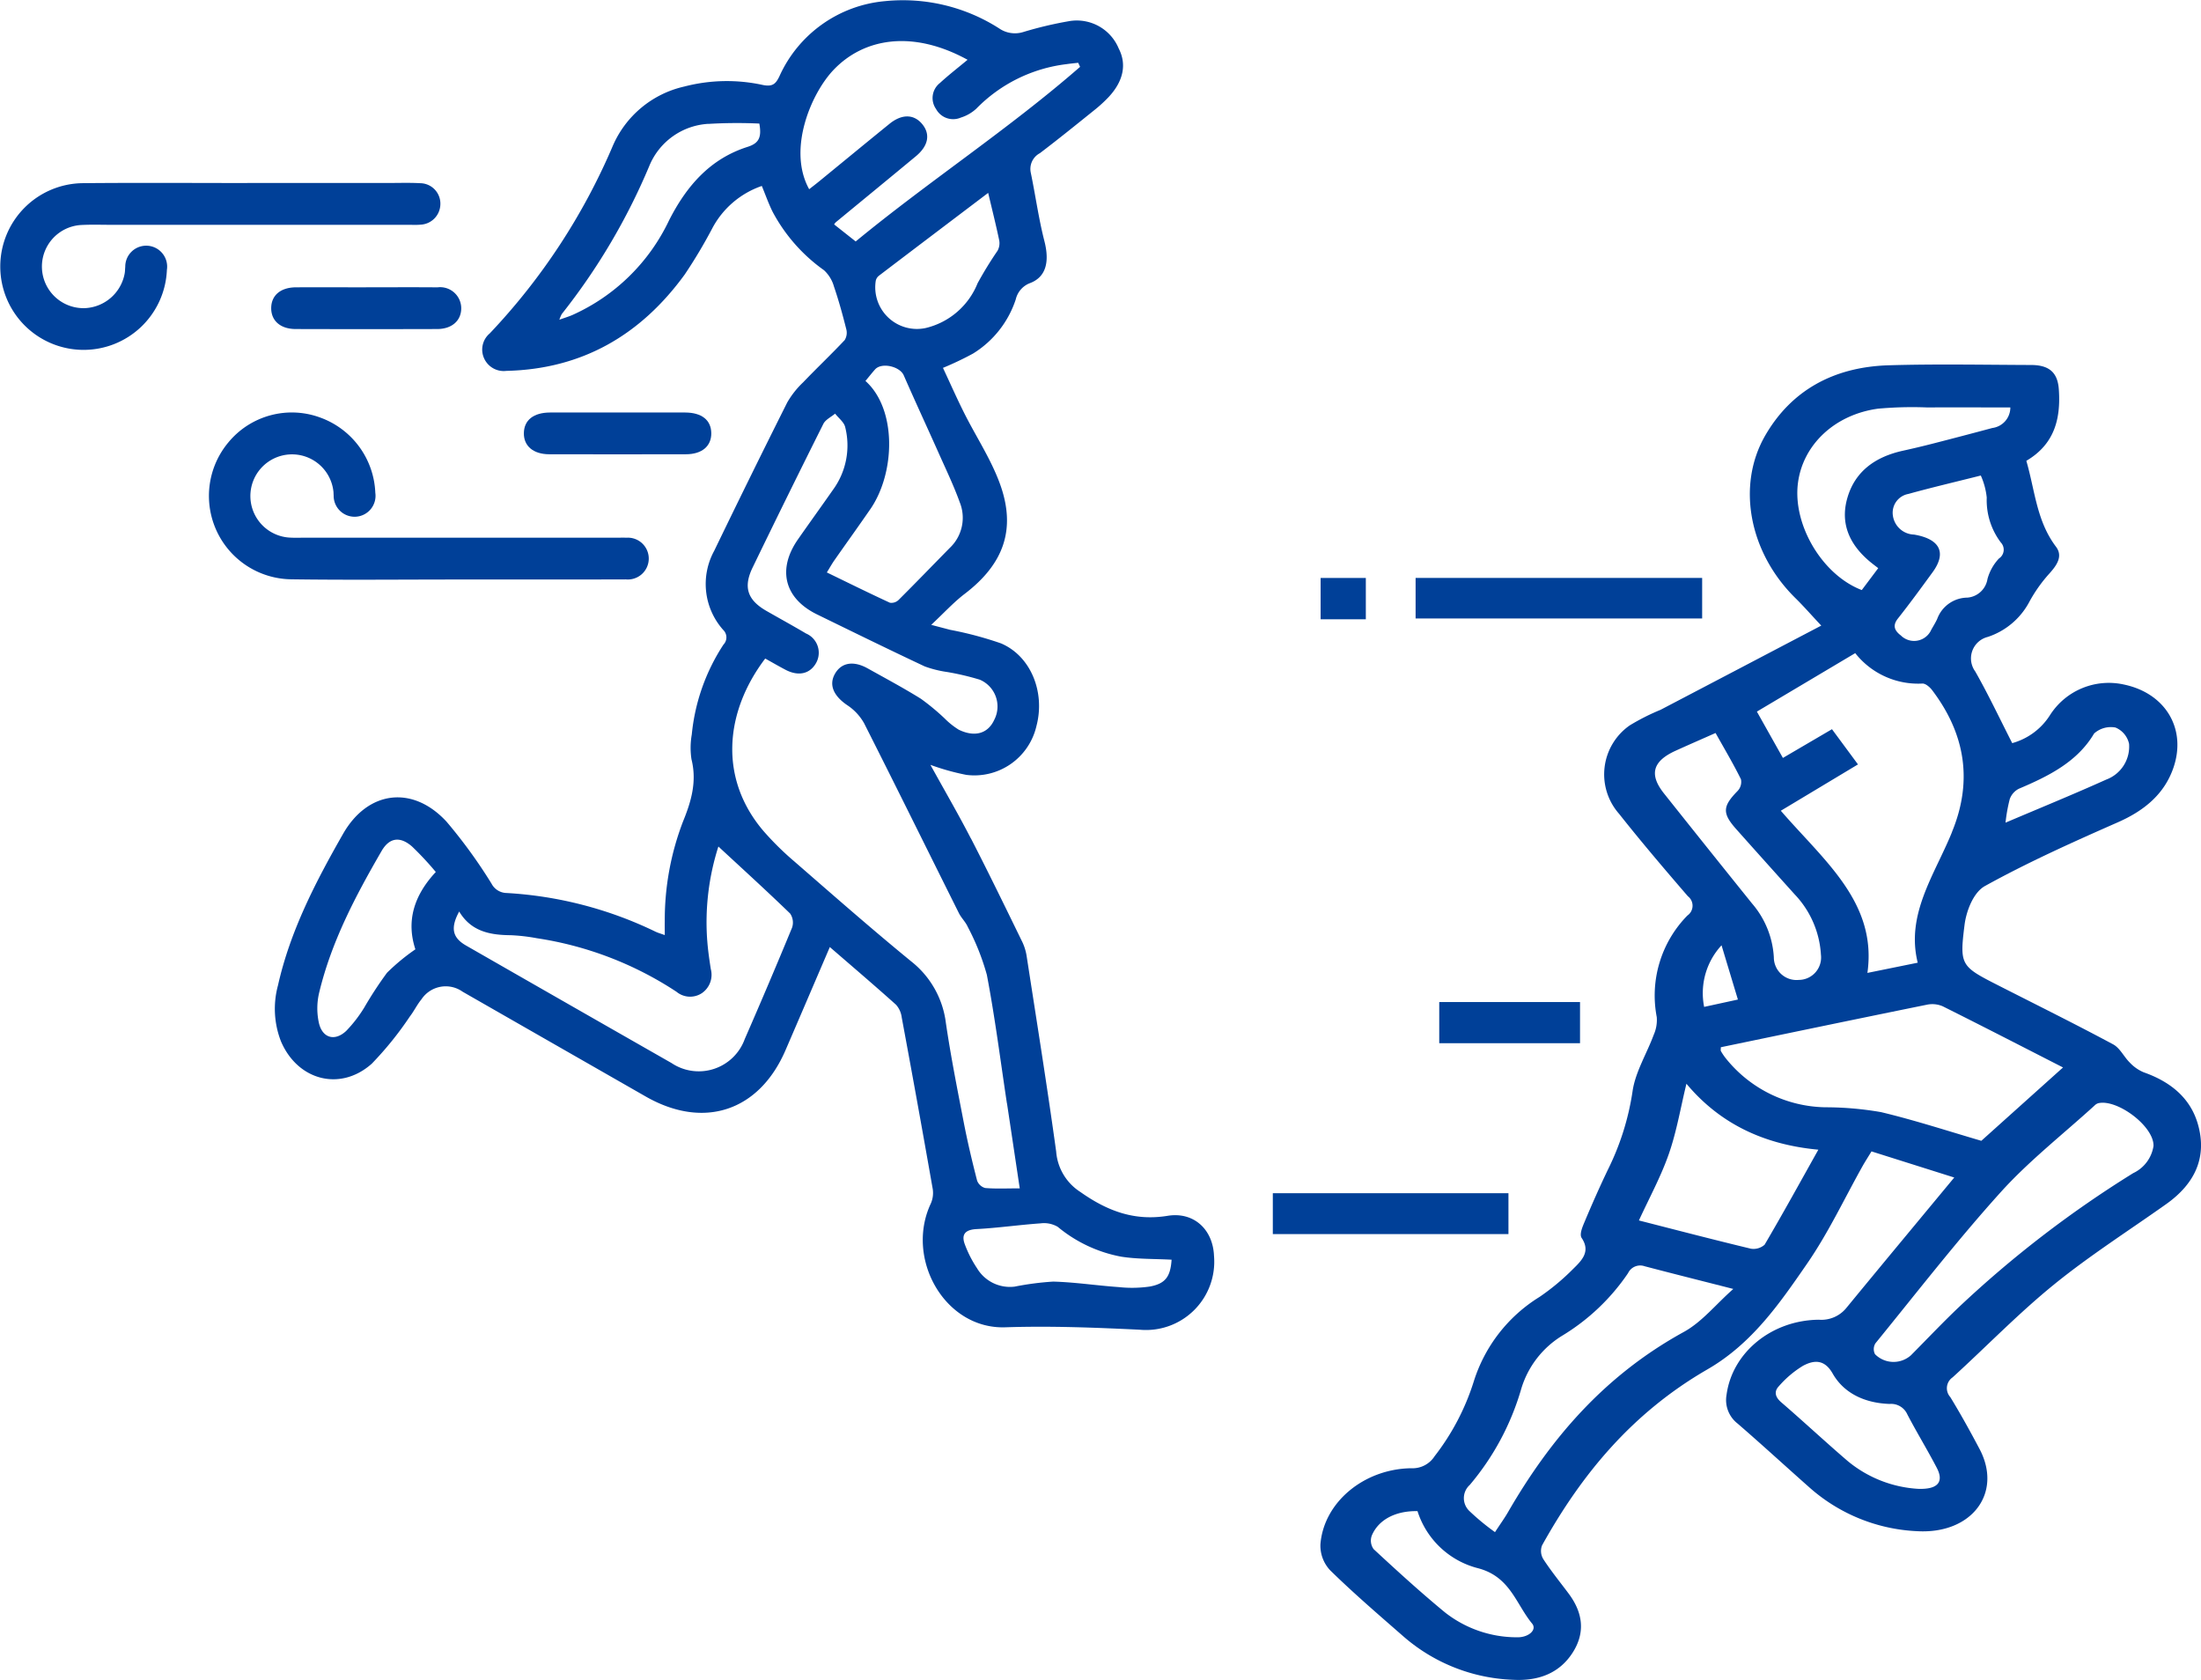
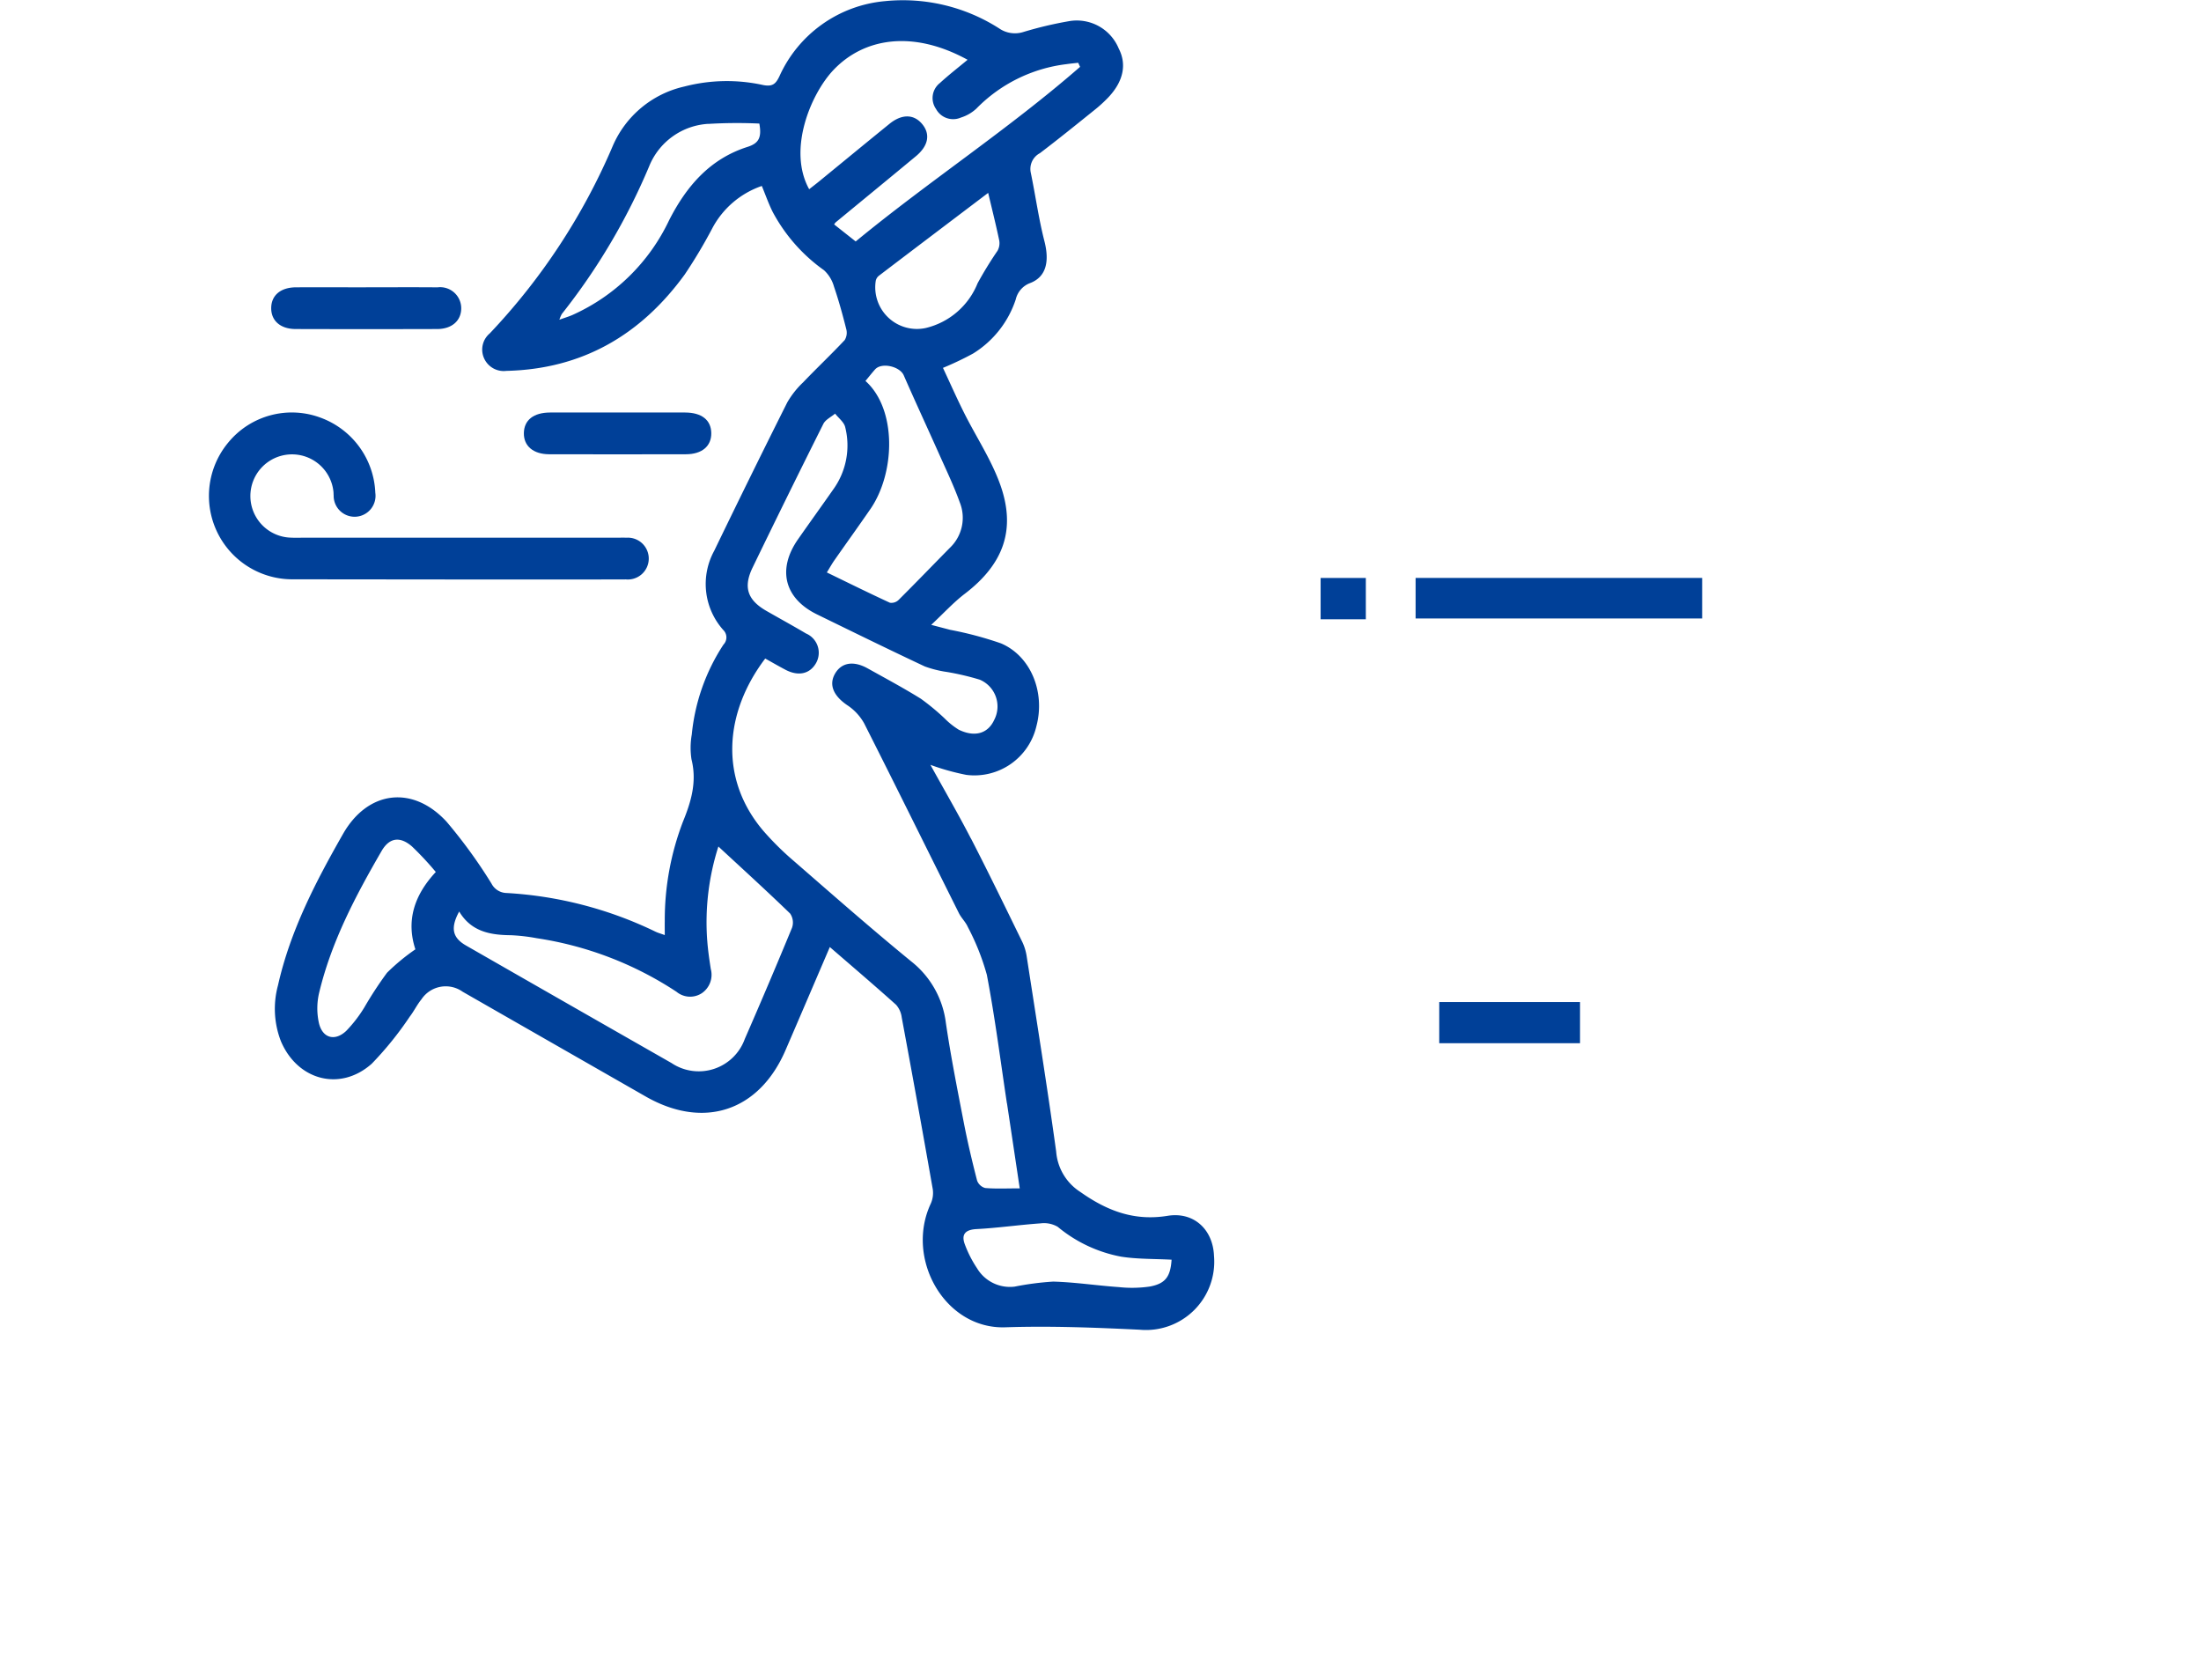
<svg xmlns="http://www.w3.org/2000/svg" id="グループ_25688" data-name="グループ 25688" width="239.784" height="183.001" viewBox="0 0 239.784 183.001">
  <defs>
    <clipPath id="clip-path">
      <rect id="長方形_32582" data-name="長方形 32582" width="239.784" height="183.001" fill="#004098" />
    </clipPath>
  </defs>
  <g id="グループ_25688-2" data-name="グループ 25688" clip-path="url(#clip-path)">
-     <path id="パス_35403" data-name="パス 35403" d="M286.954,148.713l-9.016-2.846c-.413.677-.7,1.12-.959,1.578-2,3.566-3.732,7.282-6.069,10.665-2.957,4.283-5.982,8.695-10.843,11.5-8.247,4.764-13.748,11.493-18.022,19.177a1.7,1.7,0,0,0,.153,1.516c.838,1.286,1.824,2.495,2.75,3.736,1.532,2.052,1.839,4.206.455,6.393-1.414,2.235-3.673,3.145-6.5,2.994a19.23,19.23,0,0,1-11.98-4.744c-2.695-2.357-5.42-4.694-7.958-7.182a3.922,3.922,0,0,1-1.063-2.829c.357-4.571,4.724-8.213,9.882-8.29a2.854,2.854,0,0,0,2.557-1.31,25.9,25.9,0,0,0,4.281-8.188,16.676,16.676,0,0,1,7.153-9.165,24.86,24.86,0,0,0,3.642-3.033c.936-.92,1.952-1.887.947-3.385-.267-.4.087-1.213.325-1.78.793-1.889,1.624-3.767,2.512-5.622a28.624,28.624,0,0,0,2.7-8.535c.291-2.119,1.549-4.127,2.314-6.2a3.969,3.969,0,0,0,.328-1.926,12.434,12.434,0,0,1,3.338-11.062,1.3,1.3,0,0,0,.056-2.1c-2.555-2.958-5.088-5.934-7.5-8.983a6.5,6.5,0,0,1,1.168-9.634,24.136,24.136,0,0,1,3.348-1.691c5.932-3.1,11.857-6.211,17.512-9.175-1.1-1.17-1.916-2.112-2.813-2.992-5.01-4.919-6.454-12.22-3.3-17.7,2.792-4.845,7.356-7.482,13.461-7.664,5.168-.154,10.346-.05,15.519-.032,2.017.007,2.889.865,3.014,2.655.219,3.149-.435,5.957-3.54,7.784.944,3.235,1.111,6.546,3.227,9.352.766,1.015.136,1.97-.669,2.873a16.044,16.044,0,0,0-2.2,3.077,7.95,7.95,0,0,1-4.55,3.878,2.411,2.411,0,0,0-1.375,3.763c1.427,2.507,2.649,5.106,4.03,7.809a7.116,7.116,0,0,0,4.133-3.079,7.6,7.6,0,0,1,8.056-3.3c4.543.961,6.858,4.875,5.344,9.142-.984,2.773-3.1,4.573-6.03,5.862-4.915,2.163-9.83,4.369-14.478,6.942-1.262.7-2.031,2.73-2.219,4.232-.564,4.5-.407,4.515,3.991,6.751,4.07,2.069,8.167,4.1,12.18,6.252.777.417,1.182,1.359,1.836,2a4.4,4.4,0,0,0,1.508,1.054c3.007,1.056,5.12,2.866,5.916,5.683,1,3.538-.29,6.426-3.466,8.677-4.091,2.9-8.361,5.622-12.215,8.754-3.894,3.164-7.357,6.751-11.05,10.117a1.433,1.433,0,0,0-.255,2.144c1.134,1.855,2.184,3.754,3.193,5.666,2.531,4.8-.856,9.282-6.79,8.946a18.952,18.952,0,0,1-11.787-4.8c-2.6-2.3-5.156-4.653-7.79-6.928a3.24,3.24,0,0,1-1.2-3.122c.609-4.586,4.881-8.136,10.061-8.185a3.509,3.509,0,0,0,2.99-1.281c3.812-4.641,7.656-9.26,11.758-14.211M268.06,108.76c4.682,5.423,10.519,9.993,9.433,17.665l5.481-1.113c-1.3-5.232,1.786-9.507,3.665-14.057.056-.135.1-.273.158-.409,2.155-5.417,1.337-10.489-2.253-15.222-.242-.318-.7-.726-1.051-.72a8.728,8.728,0,0,1-7.328-3.313l-10.714,6.369,2.835,5.047,5.346-3.13,2.833,3.835-8.406,5.048m-6.535,25.76c0,.232-.036.343.007.417a6.344,6.344,0,0,0,.492.74,14.2,14.2,0,0,0,10.88,5.385,35.422,35.422,0,0,1,6.082.529c3.762.9,7.432,2.107,10.918,3.122l8.9-7.99c-4.222-2.156-8.643-4.434-13.1-6.66a2.857,2.857,0,0,0-1.678-.185c-7.49,1.52-14.97,3.081-22.5,4.643m-24.606,52.822c.609-.929,1.044-1.53,1.41-2.162,4.589-7.943,10.444-14.856,19.154-19.642,1.986-1.091,3.441-2.953,5.4-4.688-3.563-.91-6.614-1.673-9.653-2.472a1.465,1.465,0,0,0-1.815.753,23.105,23.105,0,0,1-7.126,6.782,10.226,10.226,0,0,0-4.51,5.824,28.4,28.4,0,0,1-5.608,10.463,1.932,1.932,0,0,0-.019,2.859,25.52,25.52,0,0,0,2.771,2.283m71.739-42.075c.042-2.174-4.014-5.158-6.044-4.643a1,1,0,0,0-.386.251c-3.429,3.124-7.154,6.038-10.214,9.429-4.793,5.31-9.145,10.937-13.643,16.457a1.184,1.184,0,0,0-.051,1.2,2.845,2.845,0,0,0,3.91.115c1.751-1.764,3.455-3.567,5.262-5.283a119.01,119.01,0,0,1,18.959-14.562,3.92,3.92,0,0,0,2.207-2.965m-36.511.414c-6.089-.561-10.824-2.941-14.375-7.184-.647,2.657-1.069,5.218-1.922,7.66-.864,2.476-2.154,4.832-3.254,7.233,4.024,1.027,8.1,2.092,12.194,3.075a1.817,1.817,0,0,0,1.5-.434c1.971-3.356,3.843-6.758,5.854-10.35m6.528-63.341c-.352-.276-.64-.488-.911-.715-2.31-1.934-3.266-4.267-2.427-7.04s2.961-4.367,6.029-5.044q1.638-.36,3.26-.776,3.245-.832,6.478-1.7a2.249,2.249,0,0,0,1.959-2.238c-3.066,0-6.077-.012-9.088,0a41.413,41.413,0,0,0-5.317.134c-4.74.644-8.2,3.938-8.734,8.106-.587,4.544,2.648,10.01,6.955,11.654l1.794-2.39M260.95,100.29c-1.576.7-2.976,1.306-4.362,1.937-2.5,1.138-2.9,2.588-1.25,4.657q4.773,6,9.581,11.972a9.841,9.841,0,0,1,2.38,5.868,2.471,2.471,0,0,0,2.713,2.464,2.441,2.441,0,0,0,2.419-2.721,10.407,10.407,0,0,0-2.864-6.6q-3.192-3.541-6.362-7.1c-1.551-1.739-1.49-2.487.131-4.148a1.422,1.422,0,0,0,.38-1.289c-.82-1.666-1.78-3.277-2.765-5.038m22.17,82.335c2.061.051,2.718-.774,1.932-2.285-1.019-1.961-2.186-3.86-3.208-5.82a1.932,1.932,0,0,0-1.932-1.145c-2.709-.092-4.983-1.159-6.212-3.321-.872-1.532-2-1.487-3.216-.84a11.134,11.134,0,0,0-2.629,2.219c-.547.567-.436,1.172.247,1.761,2.443,2.105,4.792,4.3,7.241,6.4a13.247,13.247,0,0,0,7.778,3.035m6.728-110.387c-2.852.718-5.39,1.312-7.894,2.006a2.081,2.081,0,0,0-1.69,2.347,2.4,2.4,0,0,0,2.307,2.08c2.837.481,3.574,1.977,2.017,4.108-1.235,1.691-2.467,3.385-3.772,5.032-.62.783-.365,1.328.327,1.857a2.045,2.045,0,0,0,3.306-.632c.217-.386.456-.765.64-1.164a3.538,3.538,0,0,1,3.3-2.334,2.416,2.416,0,0,0,2.183-2.031,5.276,5.276,0,0,1,1.248-2.229,1.144,1.144,0,0,0,.208-1.744,7.635,7.635,0,0,1-1.537-4.9,7.881,7.881,0,0,0-.648-2.4M228.479,185.055c-2.353-.05-4.23.906-4.97,2.635a1.573,1.573,0,0,0,.188,1.5c2.538,2.353,5.1,4.693,7.787,6.905a12.661,12.661,0,0,0,7.812,2.7c1.27.042,2.235-.811,1.663-1.5-1.77-2.145-2.384-5.121-5.923-6.032a9.334,9.334,0,0,1-6.557-6.209m64.056-74.994c3.737-1.59,7.392-3.08,10.976-4.695a3.83,3.83,0,0,0,2.486-3.9,2.488,2.488,0,0,0-1.481-1.77,2.726,2.726,0,0,0-2.326.65c-1.812,3.064-4.893,4.62-8.193,6.016a2.026,2.026,0,0,0-1,1.14,17.655,17.655,0,0,0-.458,2.564M261.6,123.417a7.675,7.675,0,0,0-1.894,6.709l3.678-.8c-.6-1.984-1.148-3.805-1.784-5.912" transform="translate(-74.051 -20.445)" fill="#004098" />
    <rect id="長方形_32578" data-name="長方形 32578" width="31.218" height="4.416" transform="translate(154.22 62.954)" fill="#004098" />
-     <rect id="長方形_32579" data-name="長方形 32579" width="25.671" height="4.452" transform="translate(138.665 129.977)" fill="#004098" />
    <rect id="長方形_32580" data-name="長方形 32580" width="15.337" height="4.484" transform="translate(156.796 109.153)" fill="#004098" />
    <rect id="長方形_32581" data-name="長方形 32581" width="4.925" height="4.501" transform="translate(143.873 62.958)" fill="#004098" />
    <path id="パス_35404" data-name="パス 35404" d="M121.2,91.333c1.926,3.74,3.763,7.526,5.61,11.306a5.694,5.694,0,0,1,.474,1.62c1.091,7.058,2.223,14.109,3.2,21.183a5.738,5.738,0,0,0,2.617,4.387c2.94,2.079,5.894,3.2,9.521,2.611,2.843-.465,4.943,1.47,5.057,4.371a7.437,7.437,0,0,1-8.1,8.035c-4.889-.235-9.729-.426-14.644-.263-6.571.219-10.913-7.448-8.127-13.441a2.858,2.858,0,0,0,.232-1.6q-1.643-9.361-3.38-18.7a2.571,2.571,0,0,0-.614-1.388c-2.348-2.108-4.752-4.154-7.221-6.292-1.659,3.863-3.237,7.555-4.829,11.24-2.876,6.659-8.916,8.654-15.231,5.04q-9.967-5.7-19.934-11.407a3.178,3.178,0,0,0-4.5.828c-.478.581-.807,1.282-1.269,1.878a36.686,36.686,0,0,1-4.136,5.125c-3.429,3.058-8.064,1.828-9.886-2.408a9.738,9.738,0,0,1-.332-6.13c1.33-5.935,4.105-11.267,7.082-16.485,2.7-4.732,7.582-5.344,11.278-1.339a55.211,55.211,0,0,1,4.9,6.749,1.891,1.891,0,0,0,1.642,1.022,42.721,42.721,0,0,1,16.216,4.21c.282.136.59.218,1.017.374,0-.6-.009-1.063,0-1.529A29.945,29.945,0,0,1,89.826,89.5c.914-2.231,1.532-4.377.925-6.8a8.319,8.319,0,0,1,.034-2.684,21.657,21.657,0,0,1,3.454-9.8,1.127,1.127,0,0,0-.031-1.6A7.522,7.522,0,0,1,93.229,60q3.918-8.107,7.954-16.156a9.639,9.639,0,0,1,1.738-2.2c1.487-1.555,3.053-3.034,4.524-4.6a1.523,1.523,0,0,0,.166-1.211c-.391-1.551-.815-3.1-1.332-4.61a3.834,3.834,0,0,0-1.087-1.787A18.377,18.377,0,0,1,99.608,23.1c-.456-.908-.791-1.877-1.192-2.844A9.654,9.654,0,0,0,93,24.907a54.862,54.862,0,0,1-2.978,4.987C85.232,36.488,78.849,40.21,70.583,40.4a2.34,2.34,0,0,1-2.424-1.37,2.3,2.3,0,0,1,.617-2.711A68.908,68.908,0,0,0,82.17,15.915a11.161,11.161,0,0,1,7.794-6.487,18.382,18.382,0,0,1,8.571-.17c1.042.21,1.4-.11,1.8-.953A13.977,13.977,0,0,1,111.824.125,19.452,19.452,0,0,1,124.28,3.1a3.03,3.03,0,0,0,2.639.382,41.775,41.775,0,0,1,4.957-1.174A4.938,4.938,0,0,1,137.3,5.29c.888,1.717.513,3.565-1.118,5.3a15.228,15.228,0,0,1-1.572,1.431c-1.953,1.571-3.9,3.147-5.9,4.665a1.941,1.941,0,0,0-.994,2.117c.516,2.482.856,5.007,1.485,7.458.568,2.217.207,3.895-1.551,4.572a2.5,2.5,0,0,0-1.569,1.78,10.944,10.944,0,0,1-4.653,5.9,34.232,34.232,0,0,1-3.277,1.559c.79,1.689,1.509,3.317,2.306,4.907,1.3,2.594,2.938,5.057,3.915,7.763,1.784,4.943.368,8.725-3.853,11.947-1.212.925-2.254,2.074-3.648,3.377,1,.263,1.527.4,2.054.539a38.816,38.816,0,0,1,5.547,1.478c3.257,1.384,4.834,5.327,3.863,9a6.936,6.936,0,0,1-7.651,5.323,25.852,25.852,0,0,1-3.9-1.091c1.569,2.843,3.058,5.4,4.41,8.025m3.925,28.86c-.708-4.676-1.3-9.373-2.188-14.015a25.976,25.976,0,0,0-2.075-5.213c-.236-.541-.706-.976-.972-1.508-3.441-6.892-6.842-13.8-10.323-20.676a5.706,5.706,0,0,0-1.858-1.986c-1.461-1-2.008-2.188-1.322-3.4.7-1.231,2.011-1.462,3.571-.592,1.94,1.081,3.9,2.13,5.784,3.3a24.9,24.9,0,0,1,2.6,2.153,8.323,8.323,0,0,0,1.533,1.223c1.747.848,3.173.421,3.855-1.048a3.168,3.168,0,0,0-1.564-4.4,28.4,28.4,0,0,0-3.554-.836,12.06,12.06,0,0,1-2.436-.607c-3.932-1.848-7.835-3.76-11.739-5.667-3.561-1.739-4.359-4.908-2.07-8.185,1.273-1.823,2.575-3.624,3.849-5.446A8.187,8.187,0,0,0,107.5,46.53c-.125-.547-.724-.985-1.1-1.473-.436.369-1.046.65-1.281,1.12q-3.907,7.8-7.706,15.645c-1.039,2.142-.56,3.542,1.508,4.726,1.435.822,2.887,1.615,4.31,2.458a2.282,2.282,0,0,1,1.093,3.222c-.671,1.184-1.92,1.468-3.324.733-.749-.393-1.481-.819-2.213-1.226-4.408,5.813-5.092,13.061-.172,18.808a31.827,31.827,0,0,0,3.329,3.282c4.212,3.662,8.407,7.349,12.726,10.883a10.1,10.1,0,0,1,3.795,6.7c.536,3.647,1.256,7.268,1.957,10.887.411,2.116.909,4.217,1.445,6.3a1.307,1.307,0,0,0,.881.815c1.156.1,2.325.039,3.767.039-.506-3.379-.945-6.318-1.389-9.256M92.471,102.452c.073,1.036.225,2.068.384,3.095a2.425,2.425,0,0,1-.957,2.629,2.325,2.325,0,0,1-2.777-.141A37.888,37.888,0,0,0,73.9,102.2a20.324,20.324,0,0,0-2.813-.327c-2.255-.017-4.328-.388-5.64-2.581-.978,1.795-.736,2.854.739,3.7q11.187,6.414,22.384,12.8a5.331,5.331,0,0,0,7.988-2.61q2.638-6.037,5.152-12.128a1.734,1.734,0,0,0-.21-1.542c-2.565-2.483-5.209-4.886-7.815-7.3a27.036,27.036,0,0,0-1.217,10.234m16.169-76.14c7.99-6.575,16.664-12.233,24.452-19.024l-.207-.444c-.43.05-.861.089-1.288.152a16.486,16.486,0,0,0-9.808,4.845,4.392,4.392,0,0,1-1.685.972,2.118,2.118,0,0,1-2.705-.935,2.074,2.074,0,0,1,.415-2.823c.966-.887,2.008-1.693,3.021-2.537-6.006-3.29-11.307-2.359-14.6,1.1-2.455,2.579-5.046,8.686-2.658,13,.405-.32.8-.619,1.177-.93,2.525-2.064,5.041-4.14,7.575-6.194,1.325-1.074,2.619-1.065,3.519-.023.96,1.11.744,2.4-.64,3.55-2.909,2.414-5.834,4.809-8.751,7.213a1.725,1.725,0,0,0-.159.219l2.346,1.854m1.592,29.167c-1.289,1.87-2.616,3.712-3.917,5.573-.261.373-.482.774-.816,1.315,2.381,1.155,4.612,2.258,6.871,3.3a1.114,1.114,0,0,0,.941-.3c1.877-1.868,3.716-3.776,5.573-5.665a4.513,4.513,0,0,0,1.094-4.977c-.653-1.815-1.495-3.564-2.281-5.329-1.266-2.836-2.575-5.652-3.82-8.5-.428-.98-2.413-1.44-3.123-.645-.342.383-.658.788-1.048,1.258,3.437,3.077,3.265,10,.527,13.972M62.9,94.989a33.493,33.493,0,0,0-2.6-2.788c-1.293-1.12-2.456-.97-3.305.494-2.846,4.908-5.492,9.922-6.817,15.494a7.4,7.4,0,0,0-.02,3.216c.371,1.669,1.727,2.063,2.973.9a14.641,14.641,0,0,0,1.978-2.56,41.345,41.345,0,0,1,2.474-3.781,22.568,22.568,0,0,1,3.092-2.554c-1.015-3.085-.154-5.875,2.221-8.421m29.7-81.5a7.415,7.415,0,0,0-6.462,4.647A68.752,68.752,0,0,1,76.628,34.2a3.7,3.7,0,0,0-.267.626c.6-.215,1.023-.339,1.426-.516A21.271,21.271,0,0,0,88.312,24c1.9-3.731,4.459-6.7,8.548-8,1.208-.384,1.565-1,1.286-2.54a52.2,52.2,0,0,0-5.545.036m18.575,16.537a.955.955,0,0,0-.347.55,4.539,4.539,0,0,0,5.457,5.144,8.116,8.116,0,0,0,5.635-4.867,40.571,40.571,0,0,1,2.176-3.546,1.707,1.707,0,0,0,.186-1.11c-.346-1.659-.76-3.3-1.207-5.193-4.03,3.052-7.97,6.031-11.9,9.022M137.623,136.9a15.174,15.174,0,0,1-6.97-3.262,2.961,2.961,0,0,0-1.87-.377c-2.328.163-4.646.5-6.975.623-1.166.063-1.7.525-1.277,1.661a12.512,12.512,0,0,0,1.332,2.607,4.175,4.175,0,0,0,4.1,2,31.511,31.511,0,0,1,4.2-.547c2.39.065,4.771.435,7.161.6a13.458,13.458,0,0,0,3.357-.061c1.73-.318,2.254-1.1,2.377-2.925-1.893-.1-3.688-.053-5.436-.321" transform="translate(-15.421 0)" fill="#004098" />
-     <path id="パス_35405" data-name="パス 35405" d="M61.42,86.257c6.145,0,12.291.013,18.435-.008a2.278,2.278,0,1,0,.064-4.54c-.378-.017-.757,0-1.134,0H44.609c-.425,0-.852.014-1.276-.009A4.537,4.537,0,1,1,48,76.678c.018.141.01.284.025.425a2.281,2.281,0,1,0,4.538-.287,9.1,9.1,0,0,0-5.993-8.194,8.955,8.955,0,0,0-10.012,2.7,9.084,9.084,0,0,0,6.858,14.917c6,.085,12.005.022,18.009.023" transform="translate(-11.675 -23.135)" fill="#004098" />
-     <path id="パス_35406" data-name="パス 35406" d="M26.928,30.193c-6,0-12.006-.042-18.009.017a9.08,9.08,0,1,0,9.263,9.447,2.282,2.282,0,1,0-4.536-.336c-.026.234-.018.475-.061.706a4.609,4.609,0,0,1-4.348,3.795,4.533,4.533,0,0,1-.3-9.061c1.085-.054,2.174-.015,3.261-.015H44.525c.424,0,.854.023,1.275-.016a2.265,2.265,0,0,0,2.175-2.2,2.225,2.225,0,0,0-2.188-2.318c-1.225-.067-2.457-.022-3.687-.022q-7.585,0-15.172,0" transform="translate(0 -10.256)" fill="#004098" />
+     <path id="パス_35405" data-name="パス 35405" d="M61.42,86.257c6.145,0,12.291.013,18.435-.008a2.278,2.278,0,1,0,.064-4.54c-.378-.017-.757,0-1.134,0H44.609c-.425,0-.852.014-1.276-.009A4.537,4.537,0,1,1,48,76.678c.018.141.01.284.025.425a2.281,2.281,0,1,0,4.538-.287,9.1,9.1,0,0,0-5.993-8.194,8.955,8.955,0,0,0-10.012,2.7,9.084,9.084,0,0,0,6.858,14.917" transform="translate(-11.675 -23.135)" fill="#004098" />
    <path id="パス_35407" data-name="パス 35407" d="M55.084,47.409c-2.548,0-5.1-.013-7.643,0-1.668.011-2.677.881-2.685,2.259s1,2.279,2.661,2.284q7.714.022,15.428,0c1.629-.005,2.649-.951,2.612-2.33a2.3,2.3,0,0,0-2.588-2.211c-2.6-.022-5.19-.006-7.785-.006" transform="translate(-15.21 -16.11)" fill="#004098" />
    <path id="パス_35408" data-name="パス 35408" d="M96.667,68.066c-2.453,0-4.907-.007-7.36,0-1.8.007-2.828.825-2.854,2.234s1.019,2.311,2.774,2.314q7.431.016,14.862,0c1.767,0,2.8-.881,2.781-2.305s-1.043-2.235-2.843-2.243c-2.453-.01-4.907,0-7.36,0" transform="translate(-29.381 -23.131)" fill="#004098" />
  </g>
</svg>